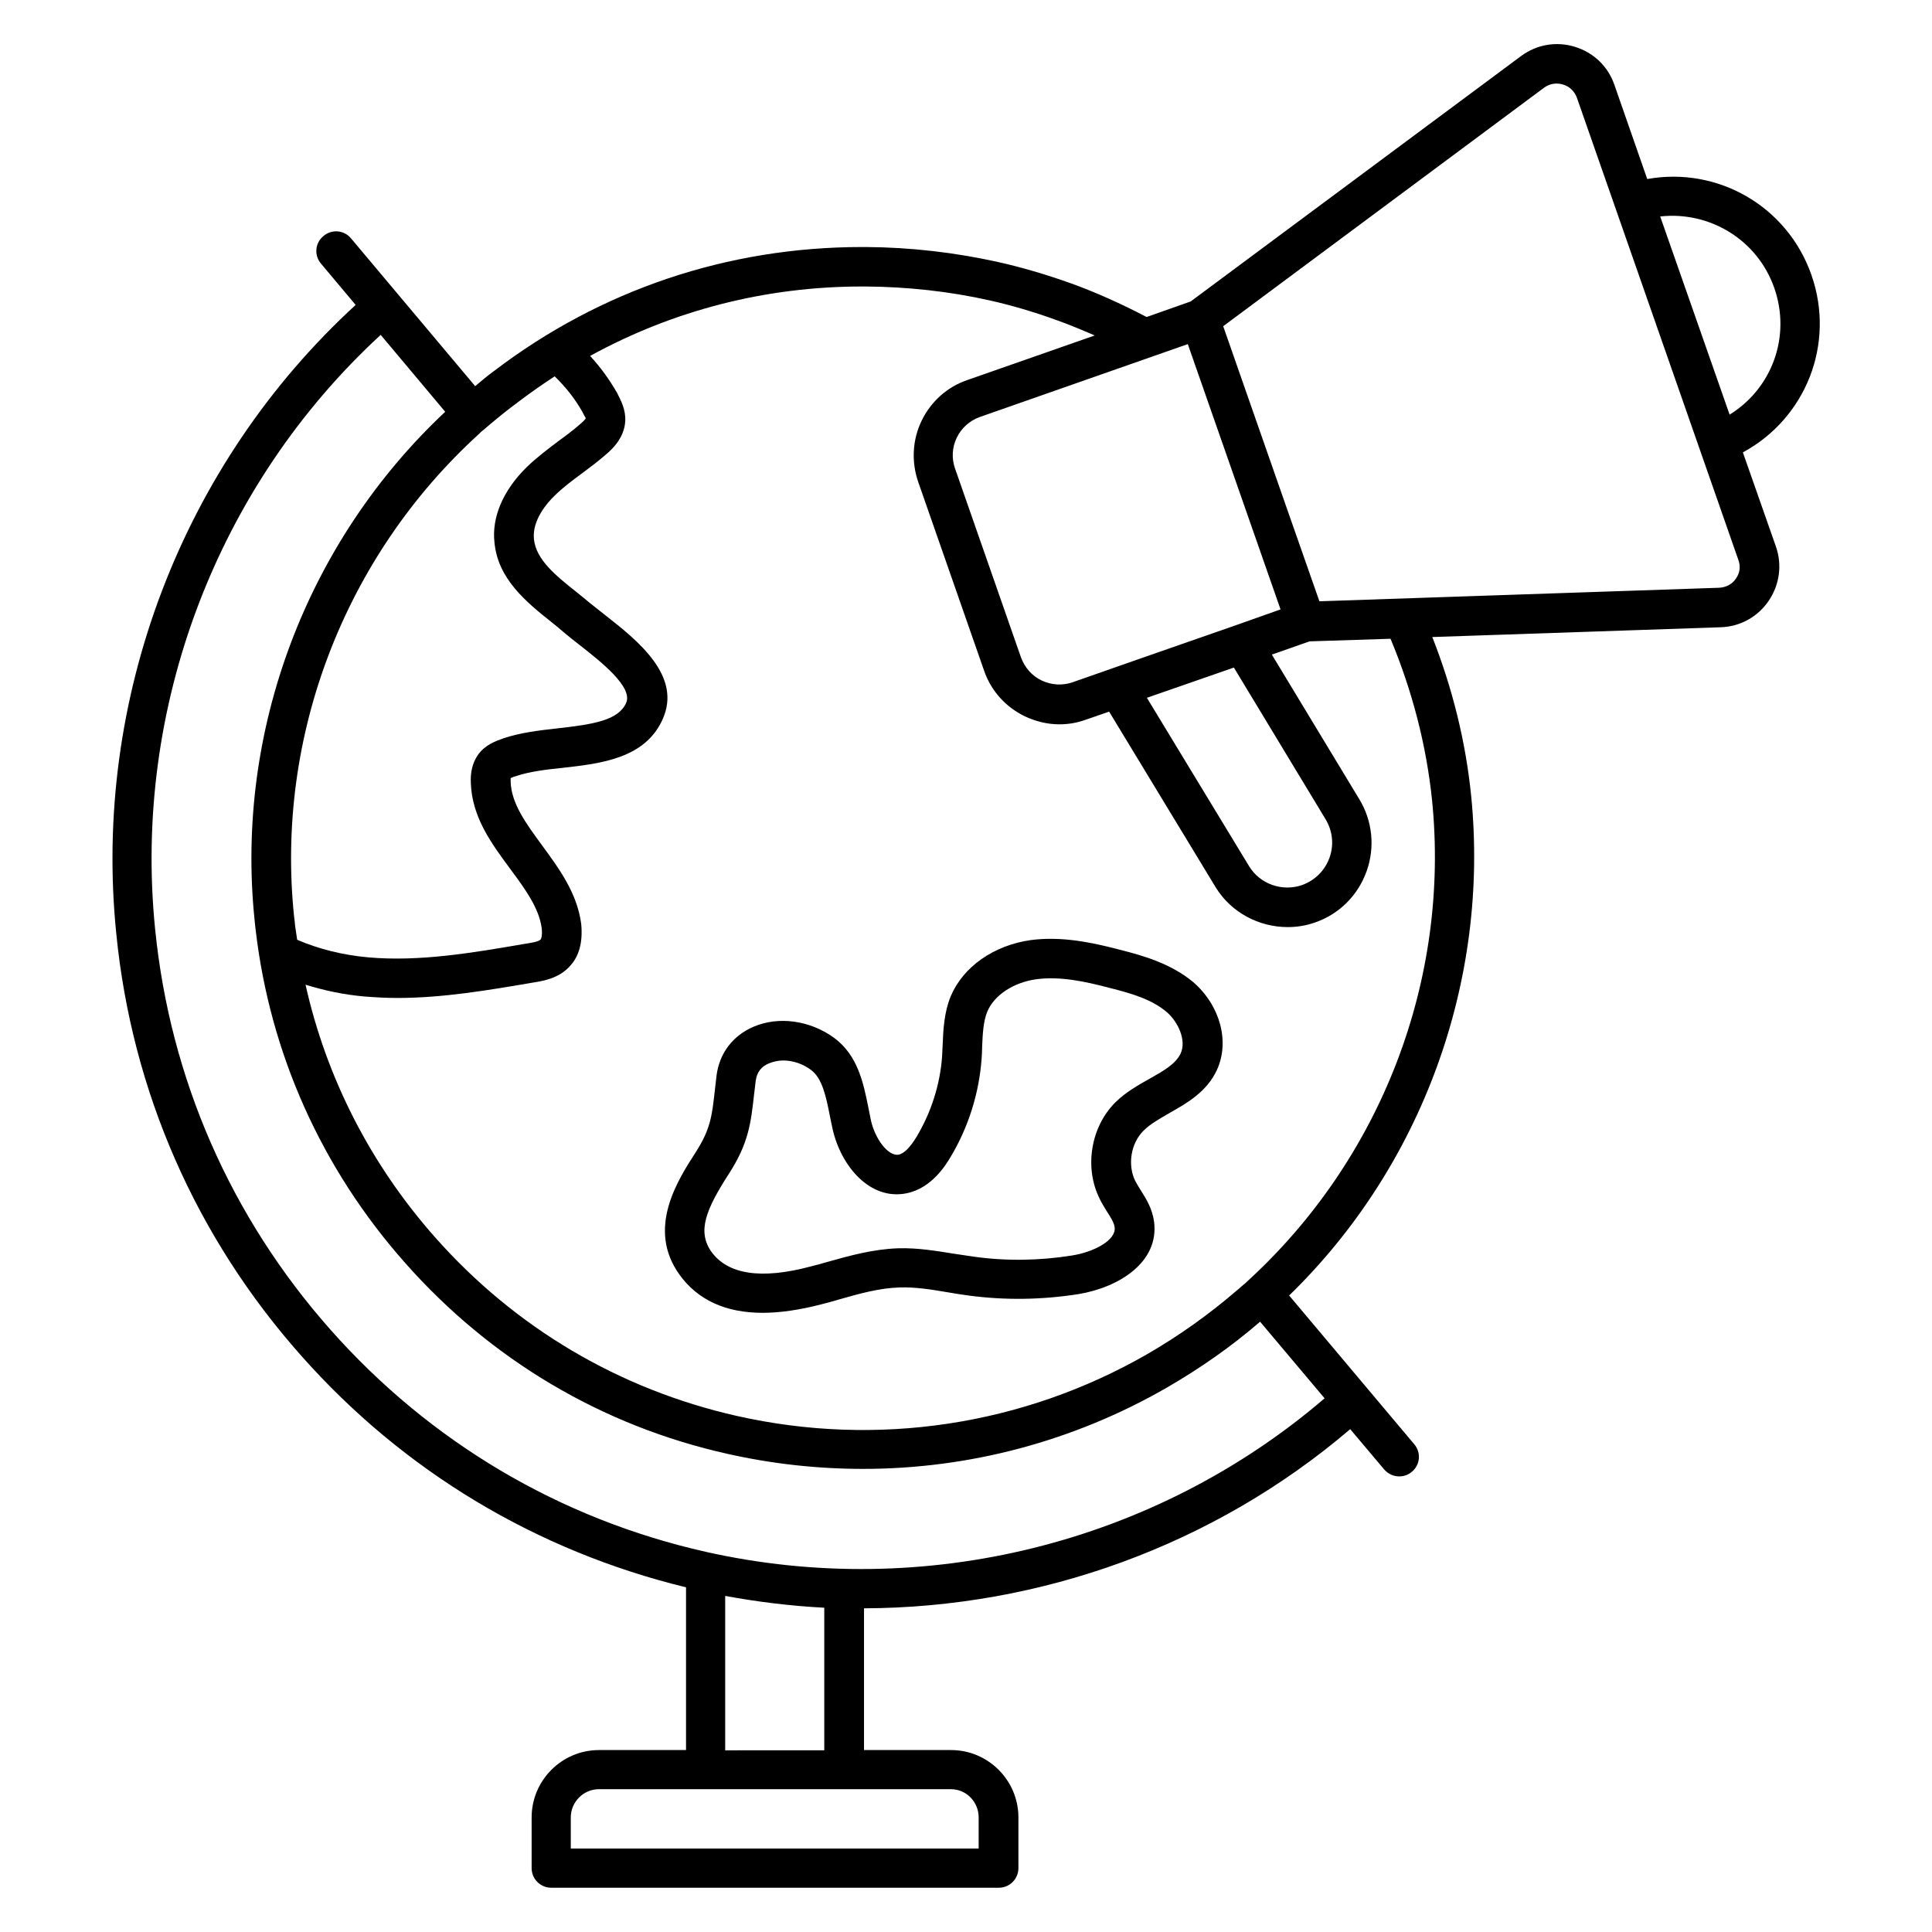
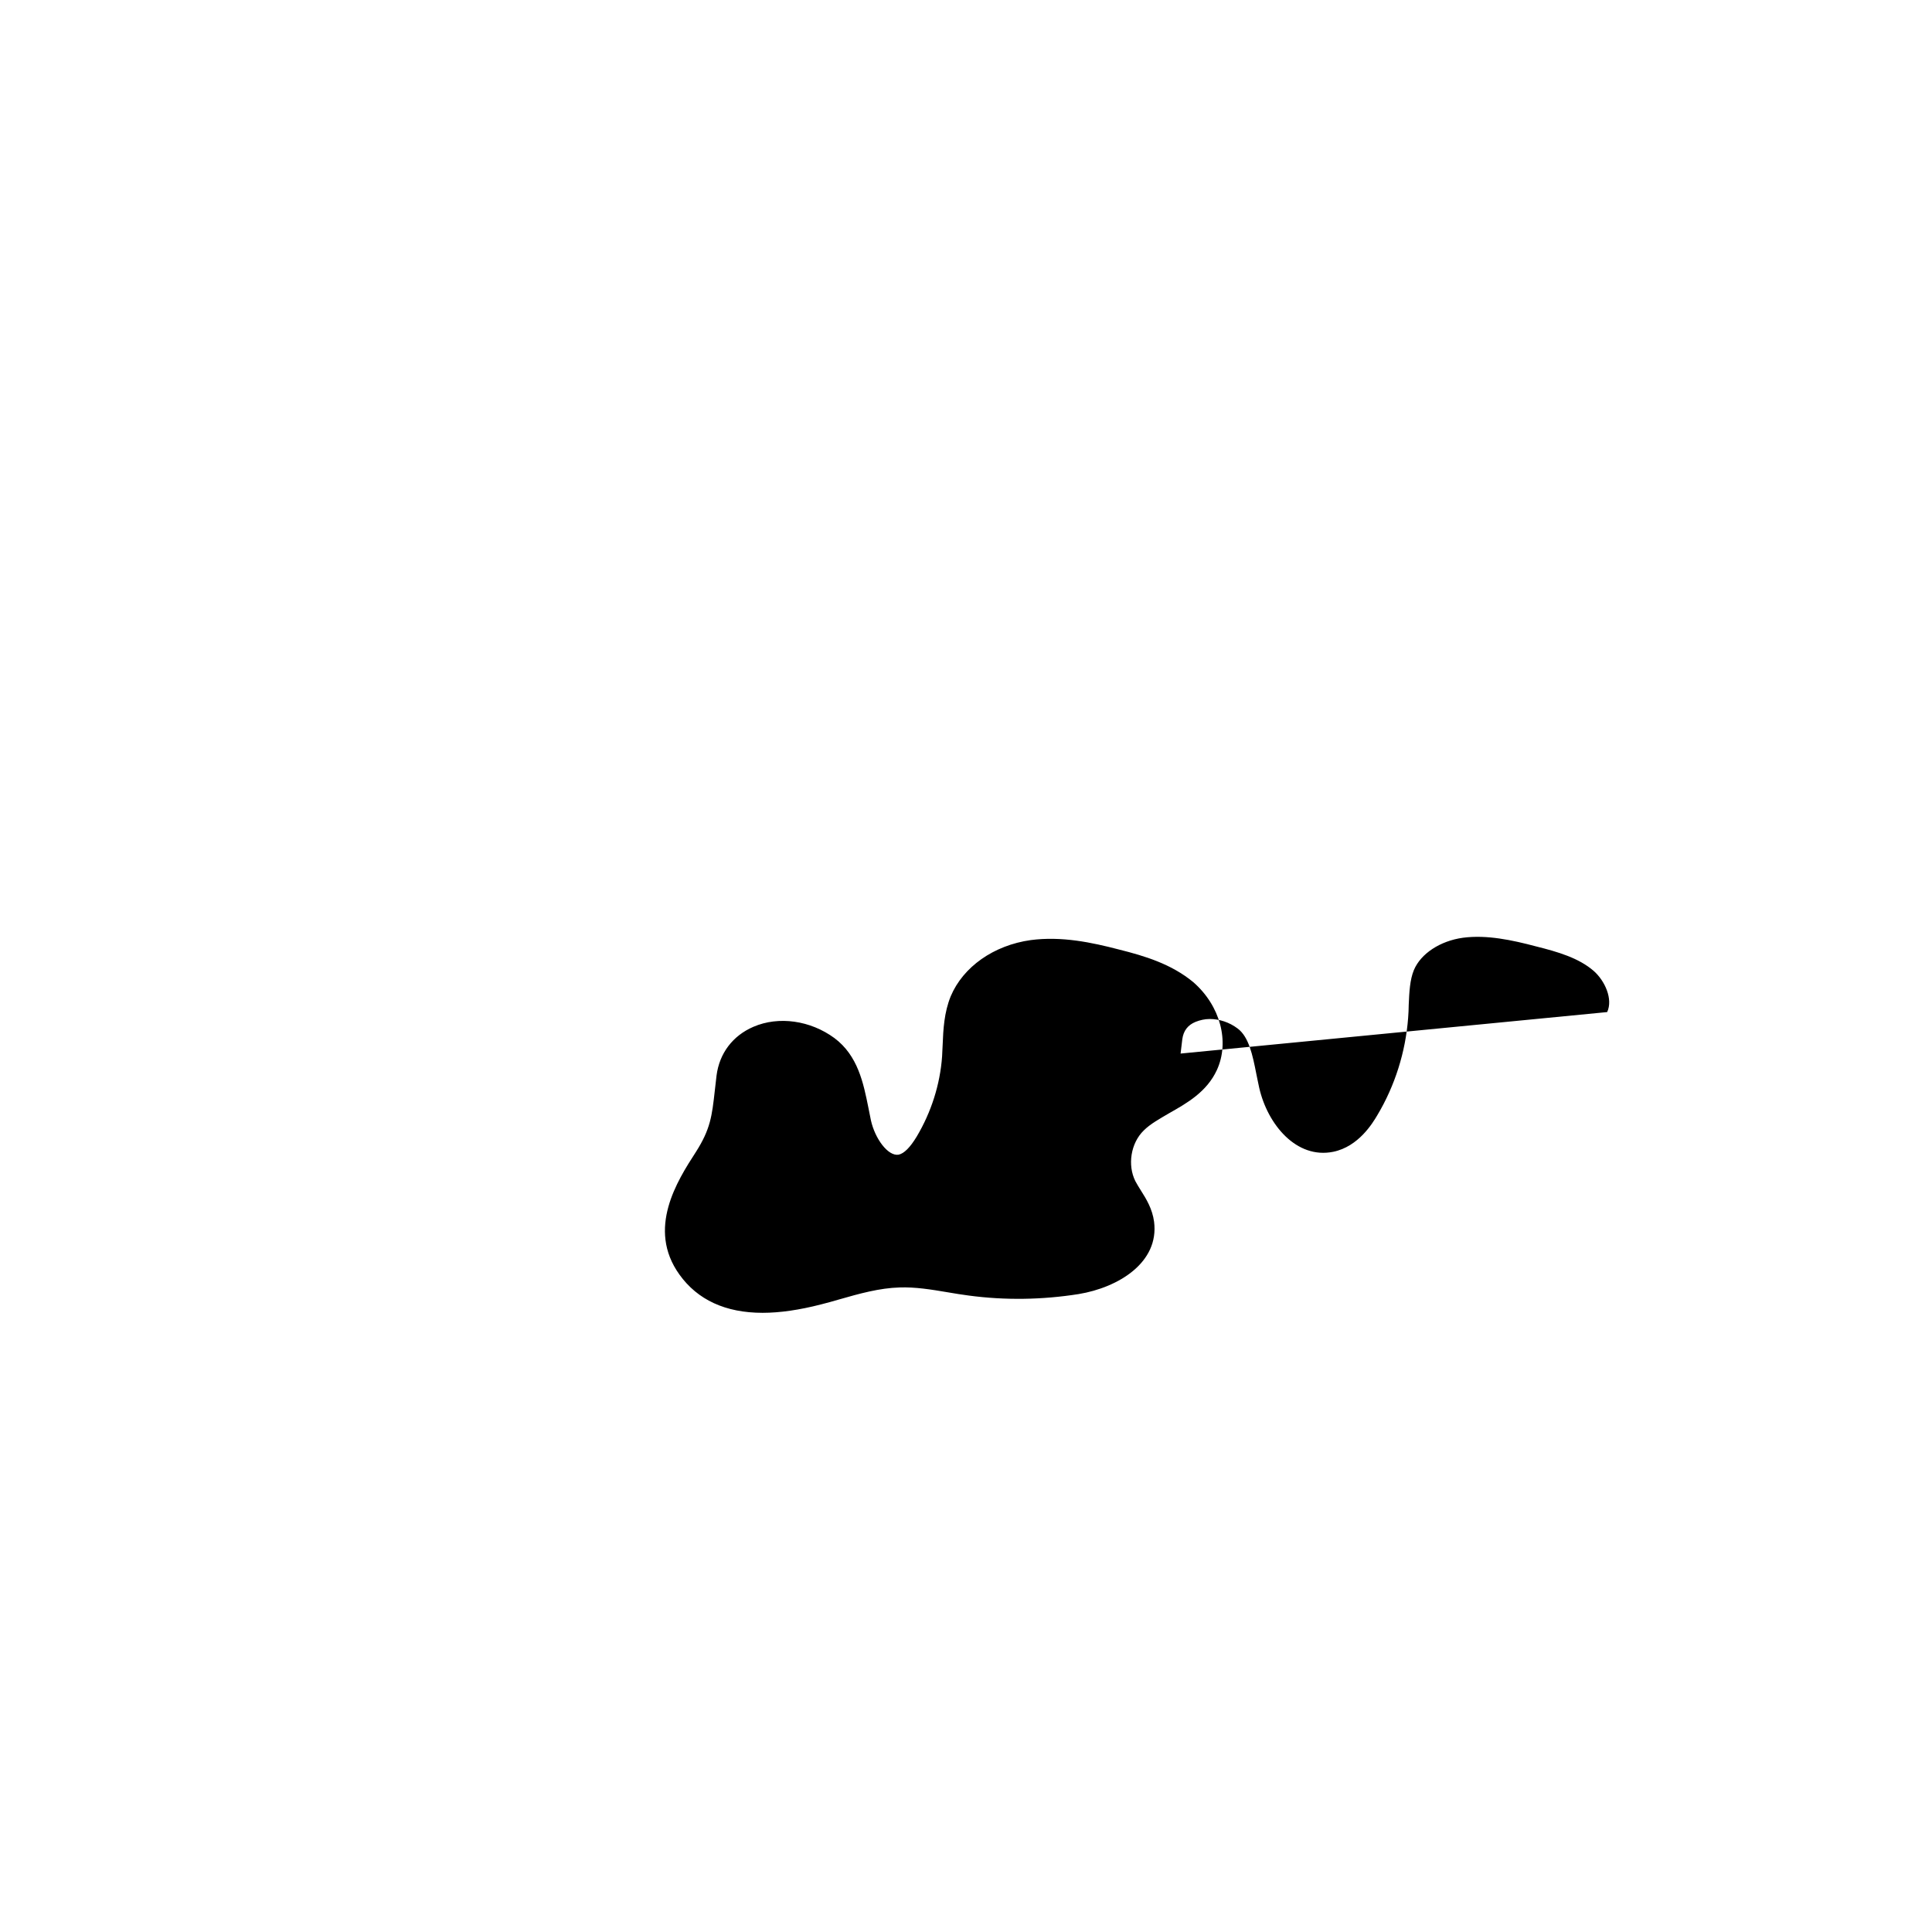
<svg xmlns="http://www.w3.org/2000/svg" fill="#000000" width="800px" height="800px" version="1.1" viewBox="144 144 512 512">
  <g>
-     <path d="m440.61 395.65c-7.328-1.91-15.266-3.586-23.434-2.519-9.848 1.375-17.938 7.098-21.223 14.887-1.754 4.273-1.984 8.855-2.137 12.824-0.078 1.07-0.078 2.062-0.152 3.129-0.535 7.481-2.902 14.809-6.719 21.223-1.754 2.902-3.359 4.504-4.809 4.809-2.824 0.457-6.258-4.273-7.328-9.082-0.23-1.145-0.457-2.289-0.688-3.434-1.297-6.414-2.75-13.742-9.008-18.398-6.336-4.656-14.734-5.879-21.449-2.977-5.496 2.367-9.008 7.023-9.77 12.902l-0.457 3.969c-0.762 6.793-1.145 10.23-5.039 16.336-4.887 7.559-13.055 20.305-4.352 32.441 4.809 6.719 12.215 10.152 22.062 10.152 4.582 0 9.77-0.762 15.418-2.215 1.602-0.383 3.129-0.84 4.734-1.297 5.574-1.602 10.84-3.055 16.105-3.207 4.199-0.152 8.398 0.535 12.902 1.297 1.832 0.305 3.586 0.609 5.418 0.84 9.695 1.297 19.465 1.145 29.16-0.383 10.609-1.754 21.375-8.398 20-19.16-0.457-3.434-2.062-6.031-3.512-8.32-0.535-0.84-0.992-1.602-1.449-2.441-2.137-4.273-1.223-10.078 2.215-13.434 1.754-1.754 4.273-3.129 6.871-4.656 4.582-2.594 9.848-5.574 12.52-11.375 3.434-7.481 0.918-17.023-6.258-23.281-5.809-4.812-12.91-6.949-19.625-8.629zm16.258 27.555c-1.297 2.75-4.504 4.582-8.168 6.641-2.977 1.68-6.414 3.586-9.16 6.336-6.488 6.488-8.246 17.25-4.121 25.496 0.535 1.145 1.223 2.215 1.91 3.359 0.992 1.527 1.91 2.977 2.062 4.199 0.457 3.434-5.496 6.566-11.297 7.481-8.625 1.375-17.406 1.527-26.105 0.305-1.68-0.23-3.434-0.535-5.113-0.762-4.809-0.762-9.617-1.602-14.887-1.449-6.566 0.23-12.672 1.91-18.625 3.586-1.527 0.457-2.977 0.84-4.504 1.223-13.129 3.512-21.984 2.137-26.336-3.894-3.816-5.418-1.449-11.223 4.656-20.688 5.266-8.168 5.801-13.512 6.641-20.84l0.457-3.816c0.305-2.215 1.449-3.742 3.512-4.582 1.145-0.457 2.441-0.762 3.742-0.762 2.519 0 5.191 0.84 7.406 2.519 2.977 2.215 3.969 7.023 4.961 12.062 0.23 1.223 0.535 2.519 0.762 3.664 2.215 9.695 9.848 18.93 19.617 16.945 6.719-1.375 10.457-7.633 11.68-9.695 4.656-7.785 7.481-16.719 8.168-25.801 0.078-1.145 0.152-2.289 0.152-3.434 0.152-3.434 0.305-6.641 1.375-9.238 1.832-4.352 6.945-7.711 12.977-8.551 6.336-0.84 13.055 0.609 19.391 2.289 5.801 1.449 11.297 3.055 15.266 6.488 2.973 2.598 5.188 7.484 3.582 10.918z" />
-     <path d="m605.88 263.89c16.641-9.008 24.578-28.703 18.168-47.023-6.414-18.32-24.961-28.777-43.512-25.418l-8.703-24.961c-1.68-4.887-5.496-8.551-10.457-10.078-4.961-1.527-10.152-0.609-14.273 2.441l-87.559 65.039-11.68 4.121c-6.719-3.512-13.512-6.566-20.074-8.93-6.641-2.367-13.129-4.273-19.312-5.648-11.375-2.519-23.129-3.894-34.961-3.969h-1.07c-35.648 0-69.312 11.375-97.48 32.824-1.832 1.297-3.359 2.672-5.039 4.047l-32.898-39.16c-1.832-2.215-5.113-2.519-7.328-0.609-2.215 1.832-2.519 5.113-0.609 7.328l9.16 10.914c-46.031 42.215-69.77 104.5-63.434 166.64 4.121 41.68 21.07 80.379 49.008 111.83 27.176 30.688 62.441 51.754 101.98 61.375v43.129h-23.055c-9.848 0-17.863 8.016-17.863 17.863v13.434c0 2.902 2.367 5.191 5.191 5.191h118.62c2.902 0 5.191-2.367 5.191-5.191v-13.434c0-9.848-8.016-17.863-17.863-17.863h-23.055v-37.562c46.793-0.152 92.824-16.719 128.85-47.48l9.008 10.688c1.07 1.223 2.519 1.832 3.969 1.832 1.223 0 2.367-0.383 3.359-1.223 2.215-1.832 2.519-5.113 0.609-7.328l-33.129-39.391c35.191-34.199 53.129-83.281 48.242-132.36-1.449-14.426-4.961-28.551-10.305-42.137l76.41-2.594c5.191-0.152 9.848-2.75 12.746-7.023 2.902-4.273 3.586-9.543 1.91-14.352zm8.32-43.59c4.504 12.902-0.609 26.641-11.832 33.586l-18.398-52.52c13.055-1.445 25.727 6.109 30.23 18.934zm-143.21 100.61 24.273 40.152c1.91 3.129 2.289 6.871 1.07 10.23-1.223 3.434-3.894 6.031-7.25 7.25-5.266 1.832-11.145-0.23-14.047-4.961l-27.098-44.656zm0.535-11.219-24.961 8.703-18.32 6.414c-2.672 0.918-5.574 0.762-8.168-0.457-2.594-1.223-4.504-3.434-5.496-6.106l-17.48-50.074c-1.984-5.574 0.992-11.68 6.566-13.664l55.113-19.312 24.578 70.305zm-190.3-59.082c3.207-2.441 6.488-4.734 9.77-6.871 2.75 2.672 5.266 5.727 7.328 9.391 0.305 0.609 0.84 1.602 0.918 1.68 0 0.078-0.23 0.535-1.602 1.68-1.754 1.527-3.664 2.977-5.574 4.352-2.824 2.137-5.801 4.352-8.551 7.023-6.184 6.106-9.238 13.207-8.473 19.922 0.918 9.695 8.473 15.801 15.191 21.145 1.07 0.84 2.137 1.754 3.129 2.594 1.297 1.07 2.75 2.289 4.273 3.434 5.648 4.426 14.199 11.145 12.289 15.344-2.062 4.582-8.551 5.648-18.168 6.719-4.887 0.535-9.922 1.145-14.426 2.672-1.91 0.688-4.809 1.68-6.719 4.426-1.375 2.062-1.984 4.504-1.832 7.406 0.305 9.008 5.418 15.953 10.383 22.672 3.969 5.344 7.711 10.457 8.398 15.801 0.23 2.215-0.23 2.902-0.305 2.977-0.535 0.609-2.672 0.918-4.121 1.145-13.742 2.367-27.938 4.809-41.602 3.586-6.719-0.609-13.129-2.215-18.777-4.656-0.152-1.223-0.383-2.367-0.535-3.586-0.078-0.535-0.078-1.07-0.152-1.527l-0.152-1.223c-4.887-47.555 13.359-95.191 48.93-127.63 0.383-0.383 0.84-0.84 1.375-1.223 0.457-0.383 0.918-0.762 1.602-1.375 2.363-1.98 4.805-3.965 7.402-5.871zm122.13 375.03v8.246l-108.09-0.004v-8.246c0-4.121 3.359-7.481 7.481-7.481h93.281c4.047 0.004 7.328 3.363 7.328 7.484zm-67.172-17.863v-40.84c8.703 1.602 17.48 2.672 26.258 3.129v37.785l-26.258 0.004zm-5.117-52.52c-38.703-8.703-73.129-29.082-99.539-58.93-26.41-29.848-42.441-66.488-46.41-106.03-5.953-58.703 16.336-117.55 59.77-157.55l17.098 20.383c-36.719 34.426-55.648 84.504-50.535 134.5 0.078 0.535 0.078 1.07 0.152 1.527l0.152 1.297c3.816 32.746 17.48 63.281 39.617 88.242 22.672 25.648 52.215 43.207 85.496 50.609 11.91 2.672 23.895 3.969 35.879 3.969 28.09 0 55.801-7.328 80.457-21.527 8.855-5.113 17.25-10.992 24.734-17.48l17.098 20.305c-44.961 38.551-106.18 53.668-163.97 40.688zm192.44-199.23c4.809 47.633-13.434 95.266-49.234 127.79-0.152 0.23-0.457 0.383-1.145 0.992l-0.609 0.535c-0.23 0.23-0.535 0.457-0.992 0.84-7.176 6.184-15.113 11.832-23.434 16.641-32.898 18.93-71.602 24.809-108.85 16.41-31.066-7.023-58.777-23.359-80-47.402-17.098-19.312-28.777-42.289-34.273-66.871 4.961 1.527 10.23 2.672 15.727 3.129 2.902 0.23 5.801 0.383 8.625 0.383 12.062 0 24.121-2.062 36.184-4.121 2.367-0.383 6.719-1.07 9.617-4.426 2.367-2.594 3.359-6.258 2.902-11.07-1.07-8.168-5.801-14.578-10.383-20.84-4.199-5.727-8.168-11.07-8.32-16.945v-0.84c0.383-0.23 1.223-0.535 1.602-0.609 3.434-1.145 7.711-1.68 12.215-2.137 10.23-1.145 21.754-2.519 26.41-12.746 5.344-11.602-6.566-20.992-15.344-27.863-1.449-1.145-2.824-2.215-4.047-3.207-1.07-0.918-2.215-1.832-3.359-2.75-5.574-4.426-10.762-8.625-11.297-14.047-0.535-5.039 3.586-9.695 5.418-11.449 2.215-2.215 4.809-4.121 7.481-6.106 2.062-1.527 4.199-3.129 6.106-4.809 1.375-1.145 4.961-4.273 5.191-8.93 0.152-3.055-1.145-5.418-2.137-7.406-2.137-3.742-4.504-6.945-7.176-9.848 21.984-12.062 46.488-18.398 72.059-18.398h0.992c11.145 0.078 22.137 1.297 32.746 3.664 5.801 1.297 11.832 3.055 18.09 5.344 3.207 1.145 6.488 2.519 9.848 3.969l-33.816 11.832c-5.344 1.832-9.617 5.727-12.062 10.762-2.441 5.039-2.75 10.84-0.918 16.184l17.48 50.074c1.832 5.344 5.727 9.617 10.762 12.062 2.902 1.375 6.031 2.137 9.16 2.137 2.367 0 4.734-0.383 7.023-1.223l6.184-2.137 28.242 46.562c4.121 6.719 11.527 10.535 19.082 10.535 2.441 0 4.887-0.383 7.25-1.223 6.414-2.215 11.375-7.176 13.664-13.586 2.289-6.414 1.527-13.434-1.984-19.16l-23.129-38.242 10-3.512 21.449-0.688c5.738 13.742 9.477 28.094 11.004 42.75zm80.535-58.703c-0.992 1.527-2.672 2.367-4.504 2.441l-105.88 3.586-8.855-25.266-16.641-47.633 85.035-63.207c1.449-1.07 3.281-1.375 5.039-0.84 1.754 0.535 3.055 1.832 3.664 3.512l42.746 122.36c0.688 1.762 0.457 3.594-0.609 5.043z" />
+     <path d="m440.61 395.65c-7.328-1.91-15.266-3.586-23.434-2.519-9.848 1.375-17.938 7.098-21.223 14.887-1.754 4.273-1.984 8.855-2.137 12.824-0.078 1.07-0.078 2.062-0.152 3.129-0.535 7.481-2.902 14.809-6.719 21.223-1.754 2.902-3.359 4.504-4.809 4.809-2.824 0.457-6.258-4.273-7.328-9.082-0.23-1.145-0.457-2.289-0.688-3.434-1.297-6.414-2.75-13.742-9.008-18.398-6.336-4.656-14.734-5.879-21.449-2.977-5.496 2.367-9.008 7.023-9.77 12.902l-0.457 3.969c-0.762 6.793-1.145 10.23-5.039 16.336-4.887 7.559-13.055 20.305-4.352 32.441 4.809 6.719 12.215 10.152 22.062 10.152 4.582 0 9.77-0.762 15.418-2.215 1.602-0.383 3.129-0.84 4.734-1.297 5.574-1.602 10.84-3.055 16.105-3.207 4.199-0.152 8.398 0.535 12.902 1.297 1.832 0.305 3.586 0.609 5.418 0.84 9.695 1.297 19.465 1.145 29.16-0.383 10.609-1.754 21.375-8.398 20-19.16-0.457-3.434-2.062-6.031-3.512-8.32-0.535-0.84-0.992-1.602-1.449-2.441-2.137-4.273-1.223-10.078 2.215-13.434 1.754-1.754 4.273-3.129 6.871-4.656 4.582-2.594 9.848-5.574 12.52-11.375 3.434-7.481 0.918-17.023-6.258-23.281-5.809-4.812-12.91-6.949-19.625-8.629zm16.258 27.555l0.457-3.816c0.305-2.215 1.449-3.742 3.512-4.582 1.145-0.457 2.441-0.762 3.742-0.762 2.519 0 5.191 0.84 7.406 2.519 2.977 2.215 3.969 7.023 4.961 12.062 0.23 1.223 0.535 2.519 0.762 3.664 2.215 9.695 9.848 18.93 19.617 16.945 6.719-1.375 10.457-7.633 11.68-9.695 4.656-7.785 7.481-16.719 8.168-25.801 0.078-1.145 0.152-2.289 0.152-3.434 0.152-3.434 0.305-6.641 1.375-9.238 1.832-4.352 6.945-7.711 12.977-8.551 6.336-0.84 13.055 0.609 19.391 2.289 5.801 1.449 11.297 3.055 15.266 6.488 2.973 2.598 5.188 7.484 3.582 10.918z" />
  </g>
</svg>